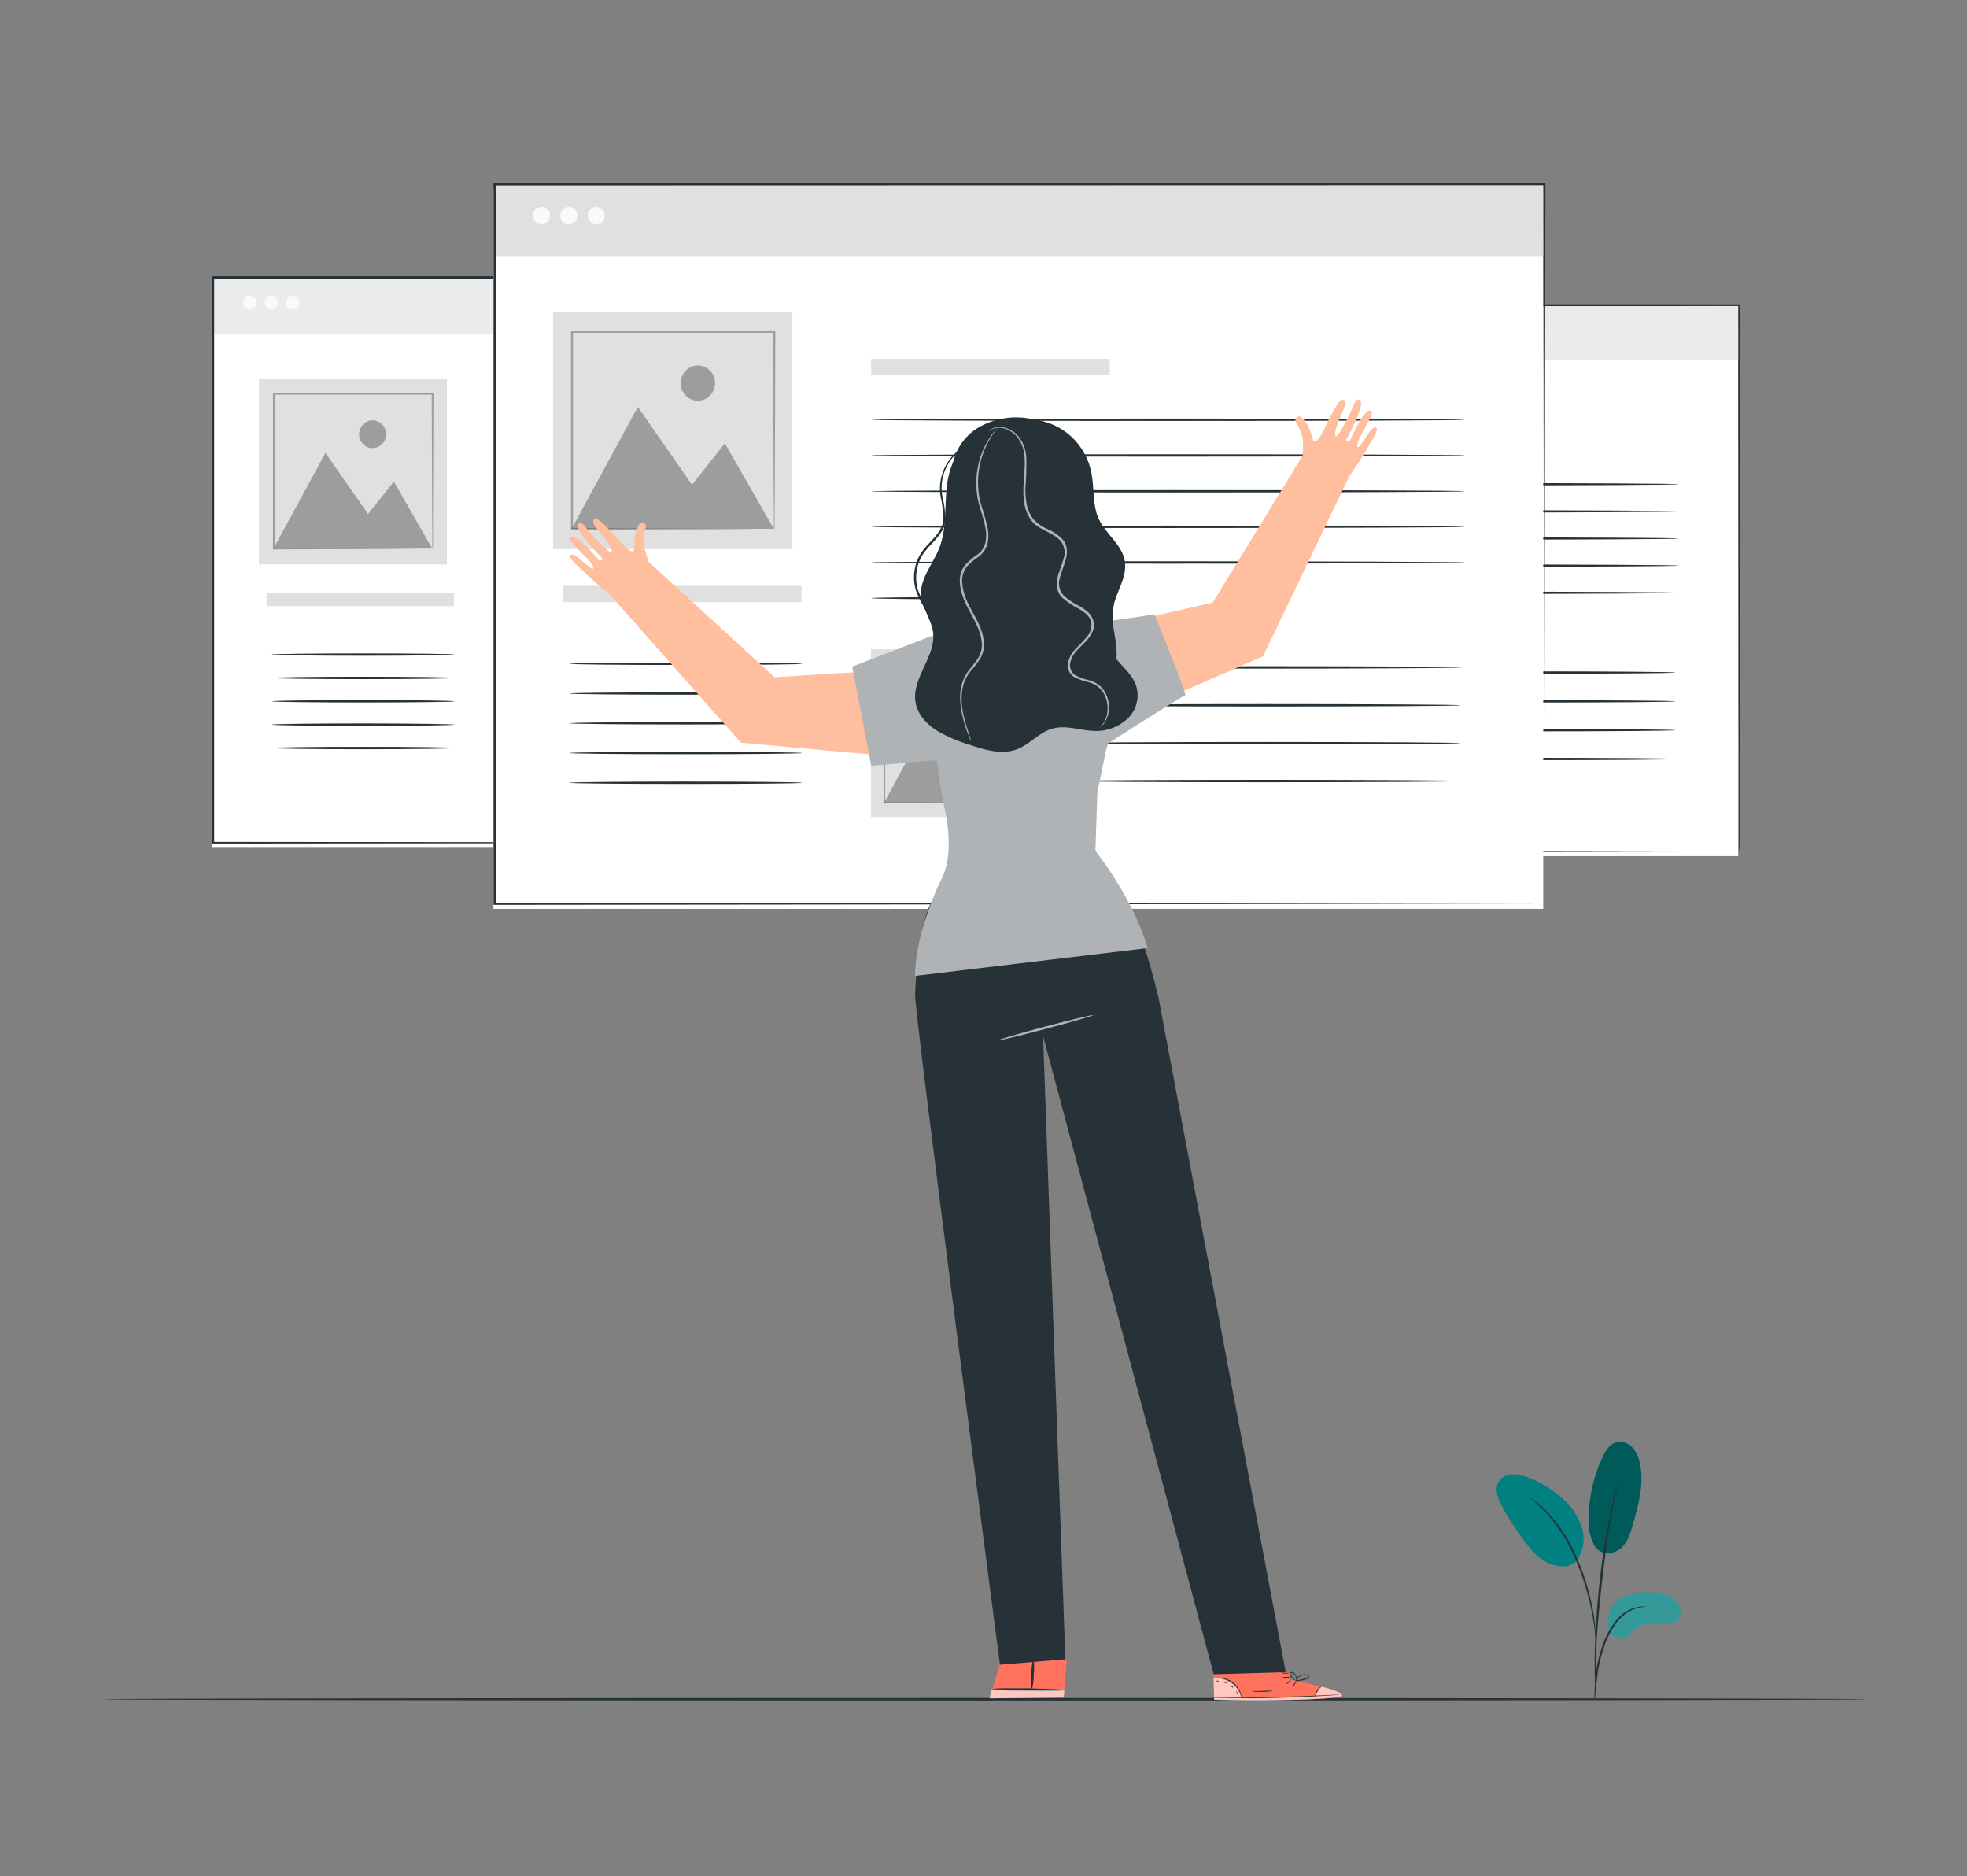
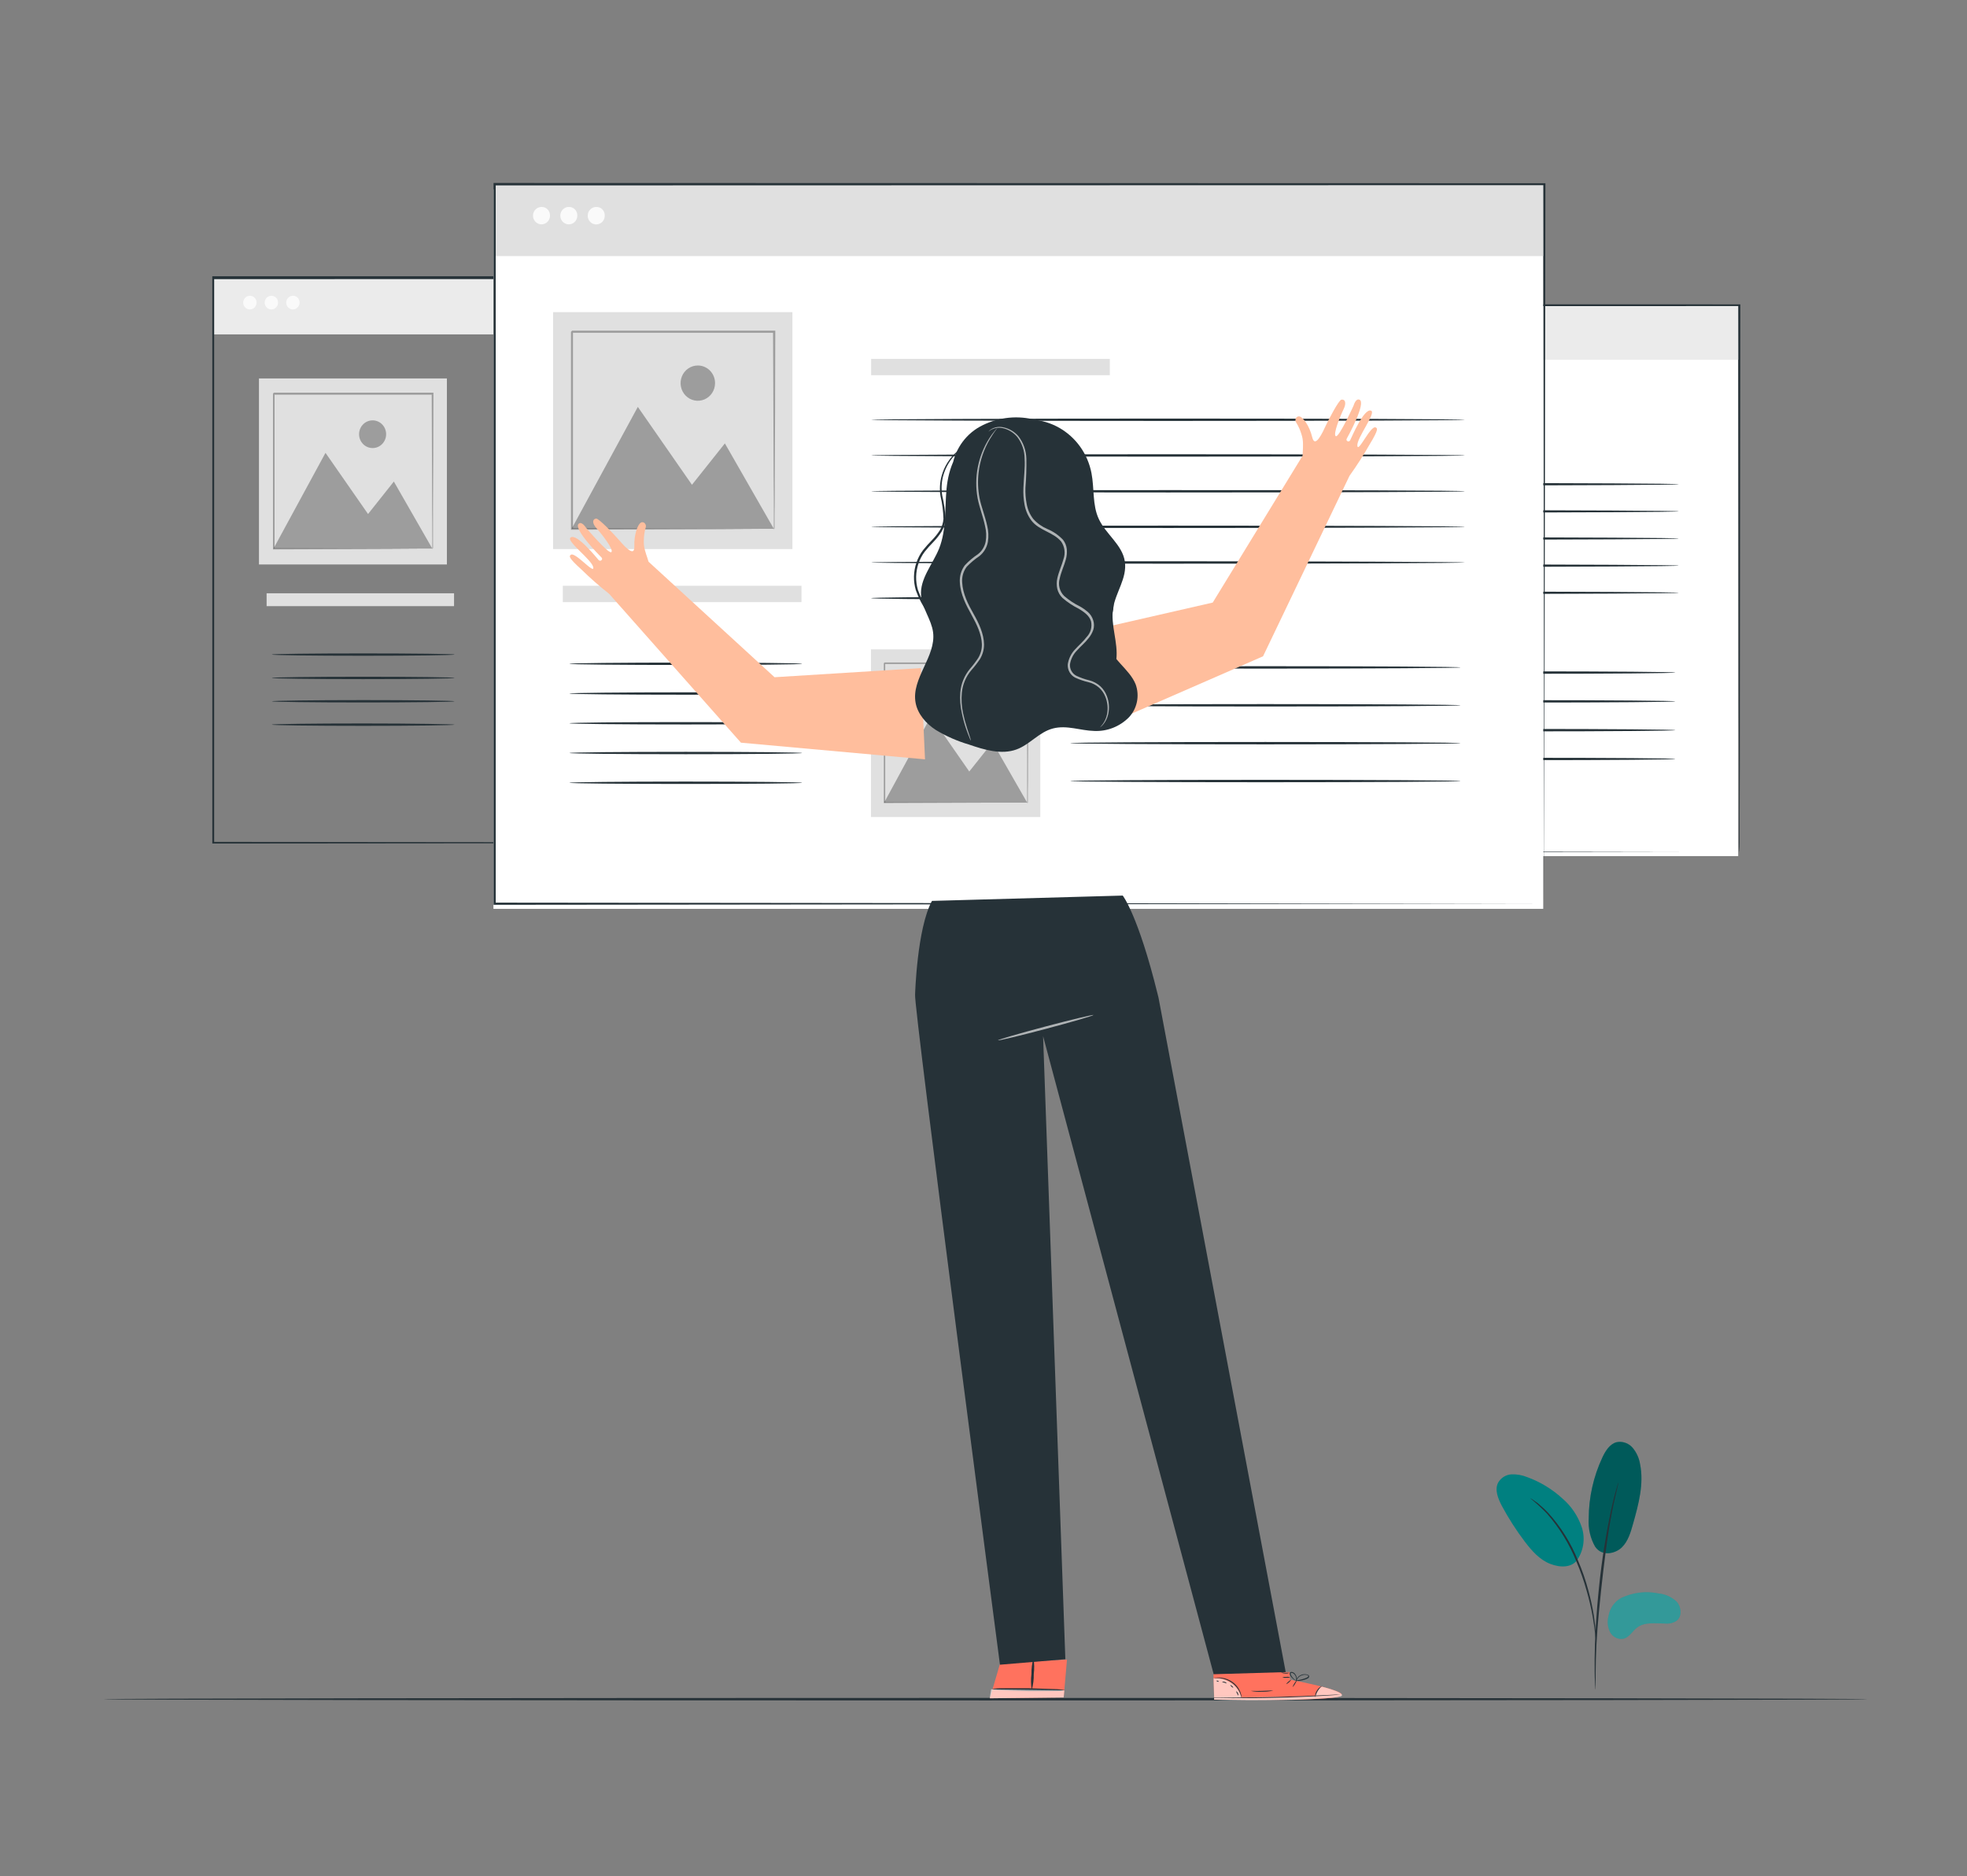
<svg xmlns="http://www.w3.org/2000/svg" width="496" height="473" viewBox="0 0 496 473" fill="none">
  <rect x="0" y="0" width="496" height="473" fill="#808080" stroke="none" />
-   <path d="M261.364 71.096H53.484V213.549H261.364V71.096Z" fill="white" />
+   <path d="M261.364 71.096H53.484H261.364V71.096Z" fill="white" />
  <path d="M261.567 70.078H53.688V84.308H261.567V70.078Z" fill="#EBEBEB" />
  <path d="M64.686 76.181C64.708 76.525 64.629 76.869 64.459 77.166C64.289 77.464 64.035 77.702 63.73 77.85C63.426 77.998 63.085 78.049 62.752 77.996C62.419 77.944 62.109 77.79 61.862 77.554C61.616 77.319 61.444 77.013 61.37 76.677C61.295 76.341 61.321 75.989 61.444 75.668C61.568 75.347 61.782 75.071 62.061 74.877C62.339 74.682 62.668 74.578 63.005 74.577C63.436 74.563 63.854 74.724 64.169 75.024C64.484 75.325 64.67 75.741 64.686 76.181Z" fill="#FAFAFA" />
  <path d="M70.108 76.181C70.13 76.525 70.051 76.869 69.881 77.166C69.71 77.464 69.457 77.702 69.152 77.85C68.848 77.998 68.507 78.049 68.174 77.996C67.841 77.944 67.531 77.79 67.284 77.554C67.038 77.319 66.866 77.013 66.792 76.677C66.717 76.341 66.743 75.989 66.866 75.668C66.99 75.347 67.204 75.071 67.483 74.877C67.761 74.682 68.09 74.578 68.427 74.577C68.858 74.563 69.276 74.724 69.591 75.024C69.906 75.325 70.092 75.741 70.108 76.181Z" fill="#FAFAFA" />
  <path d="M75.53 76.181C75.552 76.524 75.474 76.867 75.304 77.164C75.134 77.461 74.882 77.699 74.579 77.847C74.275 77.996 73.936 78.048 73.603 77.997C73.271 77.946 72.961 77.794 72.713 77.561C72.466 77.328 72.293 77.024 72.216 76.689C72.139 76.354 72.163 76.004 72.283 75.682C72.403 75.361 72.614 75.084 72.89 74.887C73.165 74.69 73.492 74.582 73.828 74.577C74.043 74.566 74.259 74.598 74.461 74.673C74.664 74.748 74.85 74.864 75.008 75.013C75.167 75.163 75.295 75.343 75.384 75.543C75.474 75.744 75.523 75.961 75.53 76.181Z" fill="#FAFAFA" />
  <path d="M261.568 212.542C261.568 212.542 261.568 211.651 261.568 209.952C261.568 208.253 261.568 205.758 261.568 202.444C261.568 195.859 261.568 186.18 261.507 173.796C261.507 149.049 261.435 113.47 261.384 70.078L261.62 70.32L53.709 70.382L54.007 70.078C54.007 120.831 54.007 169.098 54.007 212.542L53.74 212.259L203.521 212.395L246.298 212.469H257.674H260.615H261.64H260.667H257.756H246.483L203.767 212.542L53.802 212.678H53.535V212.406C53.535 168.962 53.535 120.695 53.535 69.942V69.648H53.853H261.712H261.948V69.89C261.896 113.344 261.845 148.976 261.814 173.765C261.814 186.117 261.814 195.785 261.763 202.35C261.763 205.621 261.763 208.117 261.763 209.816C261.763 211.514 261.568 212.542 261.568 212.542Z" fill="#263238" />
  <path d="M114.492 149.584H67.227V152.824H114.492V149.584Z" fill="#E0E0E0" />
  <path d="M175.543 104.672H128.277V107.912H175.543V104.672Z" fill="#E0E0E0" />
  <path d="M245.837 116.721C245.837 116.888 219.519 117.025 187.062 117.025C154.606 117.025 128.277 116.888 128.277 116.721C128.277 116.553 154.585 116.417 187.062 116.417C219.54 116.417 245.837 116.521 245.837 116.721Z" fill="#263238" />
  <path d="M245.837 123.788C245.837 123.945 219.519 124.082 187.062 124.082C154.606 124.082 128.277 123.945 128.277 123.788C128.277 123.631 154.585 123.484 187.062 123.484C219.54 123.484 245.837 123.62 245.837 123.788Z" fill="#263238" />
  <path d="M245.837 130.845C245.837 131.013 219.519 131.149 187.062 131.149C154.606 131.149 128.277 131.013 128.277 130.845C128.277 130.677 154.585 130.541 187.062 130.541C219.54 130.541 245.837 130.677 245.837 130.845Z" fill="#263238" />
  <path d="M245.837 137.913C245.837 138.081 219.519 138.217 187.062 138.217C154.606 138.217 128.277 138.081 128.277 137.913C128.277 137.745 154.585 137.609 187.062 137.609C219.54 137.609 245.837 137.745 245.837 137.913Z" fill="#263238" />
  <path d="M245.837 144.98C245.837 145.148 219.519 145.274 187.062 145.274C154.606 145.274 128.277 145.148 128.277 144.98C128.277 144.813 154.585 144.676 187.062 144.676C219.54 144.676 245.837 144.834 245.837 144.98Z" fill="#263238" />
  <path d="M174.17 152.037C174.17 152.205 163.921 152.341 151.224 152.341C138.526 152.341 128.277 152.205 128.277 152.037C128.277 151.869 138.526 151.744 151.224 151.744C163.921 151.744 174.17 151.869 174.17 152.037Z" fill="#263238" />
  <path d="M244.976 165.806C244.976 165.973 227.677 166.11 206.34 166.11C185.002 166.11 167.703 165.973 167.703 165.806C167.703 165.638 185.002 165.501 206.34 165.501C227.677 165.501 244.976 165.585 244.976 165.806Z" fill="#263238" />
  <path d="M244.976 173.251C244.976 173.419 227.677 173.555 206.34 173.555C185.002 173.555 167.703 173.419 167.703 173.251C167.703 173.083 185.002 172.947 206.34 172.947C227.677 172.947 244.976 173.083 244.976 173.251Z" fill="#263238" />
  <path d="M244.976 180.748C244.976 180.916 227.677 181.053 206.34 181.053C185.002 181.053 167.703 180.916 167.703 180.748C167.703 180.581 185.002 180.444 206.34 180.444C227.677 180.444 244.976 180.581 244.976 180.748Z" fill="#263238" />
  <path d="M244.976 188.246C244.976 188.414 227.677 188.55 206.34 188.55C185.002 188.55 167.703 188.414 167.703 188.246C167.703 188.078 185.002 187.942 206.34 187.942C227.677 187.942 244.976 188.078 244.976 188.246Z" fill="#263238" />
  <path d="M114.607 165.03C114.607 165.198 104.297 165.334 91.579 165.334C78.861 165.334 68.551 165.198 68.551 165.03C68.551 164.862 78.861 164.736 91.579 164.736C104.297 164.736 114.607 164.862 114.607 165.03Z" fill="#263238" />
  <path d="M114.607 170.923C114.607 171.091 104.297 171.227 91.579 171.227C78.861 171.227 68.551 171.091 68.551 170.923C68.551 170.755 78.861 170.619 91.579 170.619C104.297 170.619 114.607 170.755 114.607 170.923Z" fill="#263238" />
  <path d="M114.607 176.816C114.607 176.974 104.297 177.11 91.579 177.11C78.861 177.11 68.551 176.974 68.551 176.816C68.551 176.659 78.861 176.512 91.579 176.512C104.297 176.512 114.607 176.649 114.607 176.816Z" fill="#263238" />
  <path d="M114.607 182.699C114.607 182.866 104.297 183.003 91.579 183.003C78.861 183.003 68.551 182.866 68.551 182.699C68.551 182.531 78.861 182.395 91.579 182.395C104.297 182.395 114.607 182.583 114.607 182.699Z" fill="#263238" />
-   <path d="M114.607 188.592C114.607 188.759 104.297 188.896 91.579 188.896C78.861 188.896 68.551 188.759 68.551 188.592C68.551 188.424 78.861 188.288 91.579 188.288C104.297 188.288 114.607 188.424 114.607 188.592Z" fill="#263238" />
  <path d="M161.779 162.178H128.246V195.377H161.779V162.178Z" fill="#E0E0E0" />
  <g opacity="0.3">
    <path d="M130.852 192.524L140.126 175.442L147.71 186.369L152.322 180.57L159.178 192.524H130.852Z" fill="black" />
  </g>
  <g opacity="0.3">
    <path d="M150.947 172.097C150.947 172.587 150.805 173.065 150.539 173.472C150.273 173.879 149.896 174.196 149.454 174.384C149.012 174.571 148.525 174.62 148.056 174.524C147.587 174.429 147.156 174.193 146.818 173.847C146.48 173.501 146.249 173.06 146.156 172.58C146.063 172.1 146.11 171.602 146.293 171.15C146.477 170.698 146.787 170.312 147.184 170.04C147.582 169.768 148.05 169.623 148.528 169.623C149.169 169.623 149.785 169.883 150.238 170.347C150.692 170.811 150.947 171.441 150.947 172.097Z" fill="black" />
  </g>
  <path opacity="0.3" d="M159.175 192.618V192.482C159.175 192.388 159.175 192.262 159.175 192.094C159.175 191.748 159.175 191.245 159.175 190.605C159.175 189.284 159.175 187.386 159.175 184.964C159.175 180.119 159.175 173.209 159.103 164.925L159.236 165.061H130.91L131.063 164.904V179.49C131.063 184.135 131.063 188.539 131.063 192.576L130.93 192.44L151.427 192.514H157.197H158.734H157.258H151.509L130.94 192.587H130.797V192.44C130.797 188.403 130.797 184.051 130.797 179.354C130.797 177.026 130.797 174.642 130.797 172.202V164.767L130.961 164.6H159.288H159.431V164.746C159.431 173.072 159.431 180.004 159.359 184.88C159.359 187.281 159.359 189.179 159.359 190.479C159.359 191.119 159.359 191.601 159.359 191.947V192.325C159.185 192.587 159.185 192.618 159.175 192.618Z" fill="black" />
  <path d="M112.69 95.413H65.301V142.317H112.69V95.413Z" fill="#E0E0E0" />
  <g opacity="0.3">
    <path d="M68.969 138.311L82.076 114.172L92.807 129.597L99.314 121.408L109.009 138.311H68.969Z" fill="black" />
  </g>
  <g opacity="0.3">
    <path d="M93.956 112.966C95.841 112.966 97.368 111.403 97.368 109.474C97.368 107.546 95.841 105.982 93.956 105.982C92.071 105.982 90.543 107.546 90.543 109.474C90.543 111.403 92.071 112.966 93.956 112.966Z" fill="black" />
  </g>
  <path opacity="0.3" d="M109.01 138.437C109.006 138.374 109.006 138.311 109.01 138.248C109.01 138.102 109.01 137.923 109.01 137.703C109.01 137.2 109.01 136.497 109.01 135.606C109.01 133.75 109.01 131.055 108.959 127.637C108.959 120.789 108.898 111.037 108.857 99.324L109.051 99.513H69.021C69.088 99.431 69.16 99.354 69.236 99.282V119.908C69.236 126.483 69.236 132.691 69.236 138.406L69.041 138.206L97.993 138.311L106.192 138.364H108.354H106.233L98.106 138.416L69.031 138.521H68.836V138.322C68.836 132.607 68.836 126.399 68.836 119.824C68.836 116.542 68.836 113.166 68.836 109.716V99.23C68.642 99.439 69.113 98.947 69.072 98.999H109.103H109.297V99.198C109.297 110.964 109.226 120.758 109.195 127.647C109.195 131.034 109.195 133.718 109.195 135.564C109.195 136.455 109.195 137.147 109.195 137.661V138.186C109.147 138.279 109.085 138.364 109.01 138.437Z" fill="black" />
  <path d="M438.304 77.901H237.004V215.845H438.304V77.901Z" fill="white" />
  <path d="M438.499 76.926H237.199V90.704H438.499V76.926Z" fill="#EBEBEB" />
  <path d="M247.845 82.84C247.868 83.174 247.792 83.507 247.627 83.795C247.462 84.084 247.216 84.316 246.921 84.46C246.626 84.604 246.295 84.654 245.972 84.603C245.649 84.552 245.348 84.403 245.109 84.176C244.87 83.948 244.703 83.651 244.63 83.325C244.558 82.999 244.583 82.658 244.702 82.347C244.822 82.035 245.03 81.768 245.3 81.579C245.569 81.39 245.889 81.289 246.215 81.288C246.422 81.279 246.629 81.313 246.823 81.387C247.017 81.46 247.195 81.572 247.346 81.717C247.498 81.861 247.62 82.034 247.705 82.227C247.791 82.42 247.838 82.628 247.845 82.84Z" fill="#FAFAFA" />
  <path d="M253.103 82.84C253.125 83.174 253.049 83.507 252.885 83.796C252.72 84.084 252.474 84.316 252.179 84.46C251.884 84.604 251.553 84.654 251.23 84.603C250.907 84.553 250.606 84.404 250.367 84.176C250.128 83.948 249.961 83.651 249.888 83.325C249.816 82.999 249.841 82.658 249.96 82.347C250.079 82.035 250.287 81.768 250.557 81.579C250.827 81.39 251.146 81.289 251.473 81.288C251.89 81.274 252.296 81.429 252.601 81.72C252.906 82.011 253.087 82.413 253.103 82.84Z" fill="#FAFAFA" />
  <path d="M258.353 82.84C258.375 83.174 258.299 83.507 258.135 83.795C257.97 84.084 257.724 84.316 257.429 84.46C257.134 84.604 256.803 84.654 256.48 84.603C256.157 84.552 255.856 84.403 255.617 84.176C255.378 83.948 255.211 83.651 255.138 83.325C255.066 82.999 255.091 82.658 255.21 82.347C255.329 82.035 255.537 81.768 255.807 81.579C256.077 81.39 256.396 81.289 256.723 81.288C256.93 81.279 257.136 81.313 257.33 81.387C257.525 81.46 257.702 81.572 257.854 81.717C258.005 81.861 258.127 82.034 258.213 82.227C258.299 82.42 258.346 82.628 258.353 82.84Z" fill="#FAFAFA" />
  <path d="M438.498 214.881C438.498 214.881 438.498 214.021 438.498 212.375C438.498 210.728 438.498 208.285 438.498 205.097C438.498 198.722 438.498 189.368 438.436 177.362C438.436 153.39 438.364 118.933 438.313 76.926L438.549 77.167L237.269 77.23L237.567 76.926C237.567 126.074 237.567 172.811 237.567 214.881L237.29 214.598L382.336 214.734L423.76 214.807H434.777H437.616H438.59H437.647H434.839H423.883L382.51 214.881L237.29 215.017H237.023V214.744C237.023 172.674 237.023 125.938 237.023 76.79V76.674H237.331L438.61 76.737H438.846V76.978C438.795 119.049 438.754 153.527 438.723 177.561C438.723 189.536 438.723 198.879 438.662 205.244C438.662 208.39 438.662 210.833 438.662 212.479C438.662 214.126 438.498 214.881 438.498 214.881Z" fill="#263238" />
  <path d="M296.074 153.915H250.305V157.05H296.074V153.915Z" fill="#E0E0E0" />
  <path d="M355.199 110.418H309.43V113.554H355.199V110.418Z" fill="#E0E0E0" />
  <path d="M423.301 122.089C423.301 122.257 397.813 122.393 366.381 122.393C334.949 122.393 309.461 122.257 309.461 122.089C309.461 121.921 334.939 121.785 366.381 121.785C397.823 121.785 423.301 121.921 423.301 122.089Z" fill="#263238" />
  <path d="M423.301 128.926C423.301 129.094 397.813 129.231 366.381 129.231C334.949 129.231 309.461 129.094 309.461 128.926C309.461 128.759 334.939 128.633 366.381 128.633C397.823 128.633 423.301 128.759 423.301 128.926Z" fill="#263238" />
  <path d="M423.301 135.774C423.301 135.942 397.813 136.067 366.381 136.067C334.949 136.067 309.461 135.942 309.461 135.774C309.461 135.606 334.939 135.47 366.381 135.47C397.823 135.47 423.301 135.606 423.301 135.774Z" fill="#263238" />
  <path d="M423.301 142.611C423.301 142.779 397.813 142.915 366.381 142.915C334.949 142.915 309.461 142.779 309.461 142.611C309.461 142.443 334.939 142.307 366.381 142.307C397.823 142.307 423.301 142.443 423.301 142.611Z" fill="#263238" />
  <path d="M423.301 149.447C423.301 149.615 397.813 149.752 366.381 149.752C334.949 149.752 309.461 149.615 309.461 149.447C309.461 149.28 334.939 149.154 366.381 149.154C397.823 149.154 423.301 149.29 423.301 149.447Z" fill="#263238" />
  <path d="M353.867 156.295C353.867 156.463 343.916 156.599 331.648 156.599C319.381 156.599 309.43 156.463 309.43 156.295C309.43 156.127 319.371 155.991 331.648 155.991C343.926 155.991 353.867 156.127 353.867 156.295Z" fill="#263238" />
  <path d="M422.437 169.57C422.437 169.738 405.691 169.874 385.03 169.874C364.37 169.874 347.613 169.738 347.613 169.57C347.613 169.402 364.359 169.266 385.03 169.266C405.702 169.266 422.437 169.402 422.437 169.57Z" fill="#263238" />
  <path d="M422.437 176.826C422.437 176.994 405.691 177.13 385.03 177.13C364.37 177.13 347.613 176.994 347.613 176.826C347.613 176.659 364.359 176.533 385.03 176.533C405.702 176.533 422.437 176.669 422.437 176.826Z" fill="#263238" />
  <path d="M422.437 184.093C422.437 184.261 405.691 184.397 385.03 184.397C364.37 184.397 347.613 184.261 347.613 184.093C347.613 183.925 364.359 183.789 385.03 183.789C405.702 183.789 422.437 183.925 422.437 184.093Z" fill="#263238" />
  <path d="M422.437 191.35C422.437 191.518 405.691 191.654 385.03 191.654C364.37 191.654 347.613 191.518 347.613 191.35C347.613 191.182 364.359 191.056 385.03 191.056C405.702 191.056 422.437 191.182 422.437 191.35Z" fill="#263238" />
  <path d="M296.217 168.878C296.217 169.046 286.225 169.172 273.916 169.172C261.608 169.172 251.605 169.046 251.605 168.878C251.605 168.711 261.587 168.574 273.916 168.574C286.245 168.574 296.217 168.711 296.217 168.878Z" fill="#263238" />
  <path d="M296.217 174.572C296.217 174.74 286.225 174.876 273.916 174.876C261.608 174.876 251.605 174.74 251.605 174.572C251.605 174.404 261.587 174.278 273.916 174.278C286.245 174.278 296.217 174.415 296.217 174.572Z" fill="#263238" />
  <path d="M296.217 180.277C296.217 180.444 286.225 180.581 273.916 180.581C261.608 180.581 251.605 180.444 251.605 180.277C251.605 180.109 261.587 179.983 273.916 179.983C286.245 179.983 296.217 180.109 296.217 180.277Z" fill="#263238" />
  <path d="M296.217 185.981C296.217 186.149 286.225 186.285 273.916 186.285C261.608 186.285 251.605 186.149 251.605 185.981C251.605 185.813 261.587 185.677 273.916 185.677C286.245 185.677 296.217 185.813 296.217 185.981Z" fill="#263238" />
  <path d="M296.217 191.685C296.217 191.853 286.225 191.99 273.916 191.99C261.608 191.99 251.605 191.853 251.605 191.685C251.605 191.518 261.587 191.381 273.916 191.381C286.245 191.381 296.217 191.518 296.217 191.685Z" fill="#263238" />
  <path d="M341.876 166.099H309.398V198.249H341.876V166.099Z" fill="#E0E0E0" />
  <g opacity="0.3">
    <path d="M311.918 195.502L320.896 178.955L328.244 189.536L332.712 183.915L339.353 195.502H311.918Z" fill="black" />
  </g>
  <g opacity="0.3">
    <path d="M331.38 175.736C331.38 176.209 331.243 176.671 330.987 177.064C330.73 177.457 330.365 177.764 329.938 177.945C329.511 178.126 329.041 178.173 328.588 178.081C328.135 177.989 327.718 177.761 327.391 177.427C327.065 177.092 326.842 176.666 326.752 176.202C326.662 175.739 326.708 175.258 326.885 174.821C327.062 174.384 327.361 174.011 327.746 173.748C328.13 173.485 328.582 173.345 329.044 173.345C329.663 173.345 330.258 173.597 330.696 174.045C331.134 174.494 331.38 175.102 331.38 175.736Z" fill="black" />
  </g>
  <path opacity="0.3" d="M339.355 195.586C339.357 195.544 339.357 195.502 339.355 195.46V195.083C339.355 194.737 339.355 194.255 339.355 193.636C339.355 192.357 339.355 190.49 339.355 188.173C339.355 183.485 339.355 176.795 339.283 168.763L339.416 168.899H311.981C311.981 168.899 312.268 168.606 312.135 168.752V175.967C312.135 178.326 312.135 180.644 312.135 182.898C312.135 187.397 312.135 191.654 312.135 195.565L312.002 195.429L331.843 195.502H337.438H338.914H337.49H331.925L312.002 195.565H311.869V195.429C311.869 191.518 311.869 187.26 311.869 182.762V168.773C311.725 168.91 312.053 168.574 312.022 168.606H339.457H339.591V168.742C339.591 176.806 339.539 183.527 339.519 188.246C339.519 190.574 339.519 192.44 339.519 193.667C339.519 194.286 339.519 194.716 339.519 195.093C339.519 195.24 339.519 195.356 339.519 195.45C339.48 195.513 339.423 195.561 339.355 195.586Z" fill="black" />
  <path d="M389.143 47.732H124.426V229.141H389.143V47.732Z" fill="white" />
  <path d="M389.397 46.443H124.68V64.563H389.397V46.443Z" fill="#E0E0E0" />
  <path d="M138.681 54.213C138.712 54.652 138.612 55.091 138.396 55.471C138.18 55.852 137.857 56.157 137.468 56.347C137.08 56.537 136.645 56.603 136.219 56.536C135.794 56.469 135.398 56.273 135.083 55.973C134.769 55.672 134.55 55.282 134.455 54.852C134.36 54.423 134.394 53.974 134.552 53.565C134.71 53.155 134.986 52.804 135.342 52.556C135.698 52.309 136.119 52.178 136.549 52.178C136.82 52.167 137.09 52.211 137.344 52.308C137.599 52.404 137.832 52.551 138.03 52.74C138.228 52.929 138.388 53.157 138.499 53.41C138.611 53.663 138.673 53.935 138.681 54.213Z" fill="#FAFAFA" />
  <path d="M145.567 54.213C145.598 54.651 145.499 55.09 145.284 55.47C145.068 55.851 144.745 56.156 144.357 56.346C143.97 56.536 143.535 56.603 143.11 56.537C142.685 56.471 142.289 56.276 141.974 55.976C141.659 55.677 141.439 55.288 141.343 54.859C141.247 54.43 141.28 53.981 141.436 53.572C141.593 53.162 141.866 52.81 142.221 52.562C142.576 52.313 142.996 52.18 143.425 52.178C143.697 52.166 143.969 52.209 144.224 52.304C144.479 52.4 144.714 52.547 144.913 52.736C145.112 52.926 145.273 53.154 145.385 53.407C145.498 53.661 145.56 53.934 145.567 54.213Z" fill="#FAFAFA" />
  <path d="M152.493 54.213C152.526 54.654 152.428 55.096 152.212 55.48C151.996 55.863 151.672 56.172 151.283 56.364C150.893 56.556 150.455 56.624 150.027 56.558C149.599 56.492 149.201 56.296 148.883 55.994C148.566 55.693 148.345 55.301 148.249 54.869C148.153 54.437 148.186 53.986 148.345 53.574C148.503 53.162 148.78 52.808 149.138 52.559C149.496 52.31 149.919 52.178 150.351 52.178C150.623 52.166 150.895 52.209 151.15 52.304C151.405 52.4 151.64 52.547 151.839 52.736C152.038 52.926 152.199 53.154 152.311 53.407C152.424 53.661 152.486 53.934 152.493 54.213Z" fill="#FAFAFA" />
  <path d="M389.396 227.852C389.396 225.88 389.304 156.945 389.16 46.443L389.396 46.684L124.699 46.747L124.996 46.443C124.996 111.068 124.996 172.527 124.996 227.852L124.72 227.579L389.437 227.852L124.72 228.124H124.453V227.852C124.453 172.527 124.453 111.068 124.453 46.443V46.139H124.761L389.457 46.202H389.693V46.443C389.478 156.945 389.406 225.88 389.396 227.852Z" fill="#263238" />
  <path d="M202.107 147.686H141.918V151.807H202.107V147.686Z" fill="#E0E0E0" />
  <path d="M279.853 90.484H219.664V94.605H279.853V90.484Z" fill="#E0E0E0" />
  <path d="M369.374 105.836C369.374 105.993 335.861 106.129 294.56 106.129C253.259 106.129 219.695 105.993 219.695 105.836C219.695 105.679 253.208 105.532 294.56 105.532C335.913 105.532 369.374 105.668 369.374 105.836Z" fill="#263238" />
  <path d="M369.374 114.822C369.374 114.99 335.861 115.127 294.56 115.127C253.259 115.127 219.695 114.99 219.695 114.822C219.695 114.655 253.208 114.529 294.56 114.529C335.913 114.529 369.374 114.665 369.374 114.822Z" fill="#263238" />
  <path d="M369.374 123.861C369.374 124.029 335.861 124.166 294.56 124.166C253.259 124.166 219.695 124.029 219.695 123.861C219.695 123.694 253.208 123.568 294.56 123.568C335.913 123.568 369.374 123.652 369.374 123.861Z" fill="#263238" />
  <path d="M369.374 132.817C369.374 132.984 335.861 133.121 294.56 133.121C253.259 133.121 219.695 132.984 219.695 132.817C219.695 132.649 253.208 132.523 294.56 132.523C335.913 132.523 369.374 132.649 369.374 132.817Z" fill="#263238" />
  <path d="M369.374 141.813C369.374 141.981 335.861 142.117 294.56 142.117C253.259 142.117 219.695 141.981 219.695 141.813C219.695 141.646 253.208 141.509 294.56 141.509C335.913 141.509 369.374 141.688 369.374 141.813Z" fill="#263238" />
  <path d="M278.101 150.81C278.101 150.978 265.024 151.115 248.882 151.115C232.741 151.115 219.664 150.978 219.664 150.81C219.664 150.643 232.741 150.506 248.882 150.506C265.024 150.506 278.101 150.643 278.101 150.81Z" fill="#263238" />
  <path d="M368.276 168.27C368.276 168.438 346.252 168.574 319.083 168.574C291.915 168.574 269.891 168.438 269.891 168.27C269.891 168.102 291.915 167.966 319.083 167.966C346.252 167.966 368.276 168.102 368.276 168.27Z" fill="#263238" />
  <path d="M368.276 177.823C368.276 177.99 346.252 178.127 319.083 178.127C291.915 178.127 269.891 177.99 269.891 177.823C269.891 177.655 291.915 177.519 319.083 177.519C346.252 177.519 368.276 177.655 368.276 177.823Z" fill="#263238" />
  <path d="M368.276 187.365C368.276 187.533 346.252 187.669 319.083 187.669C291.915 187.669 269.891 187.533 269.891 187.365C269.891 187.197 291.915 187.071 319.083 187.071C346.252 187.071 368.276 187.208 368.276 187.365Z" fill="#263238" />
  <path d="M368.276 196.918C368.276 197.086 346.252 197.222 319.083 197.222C291.915 197.222 269.891 197.086 269.891 196.918C269.891 196.75 291.915 196.614 319.083 196.614C346.252 196.614 368.276 196.75 368.276 196.918Z" fill="#263238" />
  <path d="M202.26 167.358C202.26 167.526 189.131 167.662 172.929 167.662C156.726 167.662 143.598 167.526 143.598 167.358C143.598 167.19 156.736 167.054 172.929 167.054C189.121 167.054 202.26 167.19 202.26 167.358Z" fill="#263238" />
  <path d="M202.26 174.855C202.26 175.023 189.131 175.159 172.929 175.159C156.726 175.159 143.598 175.023 143.598 174.855C143.598 174.688 156.736 174.551 172.929 174.551C189.121 174.551 202.26 174.688 202.26 174.855Z" fill="#263238" />
  <path d="M202.26 182.353C202.26 182.52 189.131 182.657 172.929 182.657C156.726 182.657 143.598 182.52 143.598 182.353C143.598 182.185 156.736 182.059 172.929 182.059C189.121 182.059 202.26 182.185 202.26 182.353Z" fill="#263238" />
  <path d="M202.26 189.85C202.26 190.018 189.131 190.154 172.929 190.154C156.726 190.154 143.598 190.018 143.598 189.85C143.598 189.682 156.736 189.557 172.929 189.557C189.121 189.557 202.26 189.693 202.26 189.85Z" fill="#263238" />
  <path d="M202.26 197.358C202.26 197.526 189.131 197.652 172.929 197.652C156.726 197.652 143.598 197.526 143.598 197.358C143.598 197.191 156.736 197.054 172.929 197.054C189.121 197.054 202.26 197.191 202.26 197.358Z" fill="#263238" />
  <path d="M262.326 163.719H219.621V205.988H262.326V163.719Z" fill="#E0E0E0" />
  <g opacity="0.3">
    <path d="M222.941 202.37L234.748 180.612L244.412 194.516L250.284 187.134L259.016 202.37H222.941Z" fill="black" />
  </g>
  <g opacity="0.3">
    <path d="M248.532 176.386C248.532 177.008 248.352 177.616 248.014 178.134C247.676 178.651 247.196 179.054 246.634 179.292C246.072 179.531 245.454 179.593 244.858 179.471C244.261 179.35 243.713 179.05 243.283 178.61C242.853 178.171 242.561 177.61 242.442 177C242.323 176.39 242.384 175.757 242.617 175.182C242.85 174.607 243.244 174.116 243.749 173.77C244.255 173.425 244.849 173.24 245.457 173.24C246.273 173.24 247.055 173.572 247.631 174.162C248.208 174.752 248.532 175.552 248.532 176.386Z" fill="black" />
  </g>
  <path opacity="0.3" d="M259.015 202.507C259.015 202.507 259.015 202.444 259.015 202.339C259.015 202.234 259.015 202.045 259.015 201.846C259.015 201.395 259.015 200.798 259.015 199.938C259.015 198.26 259.015 195.838 259.015 192.765C259.015 186.589 258.964 177.791 258.923 167.232L259.097 167.41H223.023L223.217 167.211V185.802C223.217 191.717 223.217 197.337 223.217 202.465L223.043 202.287L249.125 202.381H256.484H258.441H259.118C259.118 202.381 259.118 202.381 258.964 202.381H258.472H256.556H249.238L223.043 202.475H222.859V202.507C222.859 197.358 222.859 191.759 222.859 185.844V167.232C222.674 167.41 223.105 166.97 223.064 167.022H259.138H259.312V167.2C259.312 177.812 259.251 186.641 259.23 192.839C259.23 195.901 259.23 198.312 259.179 199.98C259.179 200.787 259.179 201.406 259.179 201.846C259.179 202.045 259.179 202.203 259.179 202.329C259.179 202.454 259.025 202.507 259.015 202.507Z" fill="black" />
  <path d="M199.812 78.698H139.469V138.437H199.812V78.698Z" fill="#E0E0E0" />
  <g opacity="0.3">
    <path d="M144.141 133.32L160.835 102.585L174.486 122.225L182.788 111.792L195.127 133.32H144.141Z" fill="black" />
  </g>
  <g opacity="0.3">
    <path d="M180.308 96.597C180.308 97.477 180.053 98.336 179.576 99.068C179.098 99.799 178.419 100.369 177.625 100.705C176.831 101.042 175.958 101.13 175.115 100.958C174.272 100.787 173.498 100.363 172.89 99.741C172.282 99.12 171.868 98.327 171.701 97.465C171.533 96.602 171.619 95.709 171.948 94.896C172.277 94.084 172.834 93.389 173.548 92.901C174.263 92.412 175.103 92.151 175.963 92.151C176.534 92.15 177.099 92.264 177.627 92.487C178.155 92.71 178.634 93.037 179.038 93.451C179.442 93.864 179.762 94.354 179.98 94.894C180.198 95.434 180.309 96.013 180.308 96.597Z" fill="black" />
  </g>
  <path opacity="0.3" d="M195.128 133.488C195.123 133.407 195.123 133.327 195.128 133.247C195.128 133.068 195.128 132.838 195.128 132.544C195.128 131.915 195.128 131.013 195.128 129.86C195.128 127.49 195.128 124.061 195.066 119.709C195.066 110.985 194.984 98.569 194.933 83.647L195.179 83.899H144.203L144.48 83.616V97.017C144.48 101.4 144.48 105.7 144.48 109.884C144.48 118.273 144.48 126.158 144.48 133.435L144.224 133.184L181.118 133.31L191.52 133.372H194.277H194.994H194.298H191.592L181.251 133.435L144.224 133.561H143.978V133.299C143.978 126.022 143.978 118.115 143.978 109.747V97.07C143.978 94.868 143.978 92.655 143.978 90.411V83.668C143.721 83.92 144.326 83.302 144.275 83.364H195.251H195.497V83.616C195.497 98.601 195.404 111.079 195.374 119.845C195.374 124.166 195.374 127.574 195.312 129.933C195.312 131.066 195.312 131.946 195.312 132.576C195.312 132.848 195.312 133.068 195.312 133.236C195.266 133.331 195.203 133.416 195.128 133.488Z" fill="black" />
  <path d="M470.904 428.409C470.904 428.587 371.32 428.723 248.512 428.723C125.705 428.723 26.121 428.587 26.121 428.409C26.121 428.23 125.675 428.083 248.512 428.083C371.35 428.083 470.904 428.23 470.904 428.409Z" fill="#263238" />
  <path d="M252.223 419.275L249.609 428.178L268.221 427.958L269.051 418.426L252.223 419.275Z" fill="#FF725E" />
  <path d="M268.549 426.154C267.657 426.326 266.75 426.4 265.843 426.374C264.162 426.374 261.846 426.374 259.294 426.374L252.766 426.164C251.87 426.153 250.978 426.051 250.102 425.86C250.993 425.689 251.901 425.619 252.807 425.65C254.488 425.65 256.804 425.65 259.356 425.65L265.884 425.86C266.78 425.866 267.673 425.964 268.549 426.154Z" fill="#263238" />
  <path d="M260.606 418.069C260.819 419.397 260.843 420.75 260.677 422.085C260.705 423.432 260.533 424.776 260.165 426.07C259.946 424.742 259.922 423.388 260.093 422.054C260.064 420.706 260.237 419.363 260.606 418.069Z" fill="#263238" />
  <path opacity="0.6" d="M249.609 428.178L268.221 427.957L268.385 426.154L249.917 425.913L249.609 427.968" fill="white" />
  <path d="M324.248 421.802L292.119 251.477L291.935 250.743C287.005 230.714 283.111 225.796 283.111 225.796L235.005 227.139C231.223 234.08 230.751 250.743 230.751 250.743C230.229 252.735 252.15 419.715 252.15 419.715L268.64 418.331L263.024 261.229L306.067 422.211L324.248 421.802Z" fill="#263238" />
  <path d="M275.72 255.912C275.72 256.08 270.401 257.632 263.76 259.394C257.119 261.155 251.697 262.445 251.656 262.288C251.615 262.131 256.965 260.568 263.616 258.807C270.268 257.045 275.72 255.755 275.72 255.912Z" fill="#AFB3B5" />
  <path d="M232.206 168.448L195.311 170.744L163.541 141.625L163.213 140.576C163.019 140.031 162.824 139.422 162.629 138.72C162.399 137.914 162.305 137.073 162.352 136.235C162.357 135.17 162.505 134.112 162.793 133.089C163.152 132.198 162.291 131.327 161.574 131.778C160.856 132.229 159.842 134.662 159.954 137.766C160.067 140.87 157.003 137.199 155.855 135.889C154.707 134.578 150.997 130.698 150.341 130.751C149.368 130.824 149.255 131.925 150.434 133.204C151.612 134.484 154.851 138.594 154.164 139.192C153.477 139.79 147.748 133.026 147.748 133.026C147.748 133.026 146.724 131.369 145.934 132.04C144.459 133.246 151.059 139.957 151.694 140.576C152.135 141.016 151.407 141.698 150.956 141.205C150.505 140.712 145.391 134.316 143.875 135.532C142.716 136.455 149.255 141.1 149.603 143.04C149.952 144.98 144.992 138.993 143.916 139.894C143.516 140.24 143.26 140.555 146.59 143.564C148.82 145.748 151.164 147.806 153.611 149.73L186.836 187.249L233.251 191.444L232.206 168.448Z" fill="#FFBE9D" />
  <path d="M346.888 107.765C345.596 107.178 342.45 114.35 342.266 112.379C342.081 110.408 347.103 104.095 345.73 103.539C343.946 102.805 340.78 110.376 340.462 110.995C340.144 111.614 339.283 111.152 339.591 110.607C340.042 109.82 344.551 101.505 342.809 100.771C341.845 100.362 341.333 102.229 341.333 102.229C341.333 102.229 337.654 110.355 336.844 109.978C336.035 109.6 338.023 104.735 338.802 103.162C339.58 101.589 339.181 100.572 338.228 100.771C337.582 100.918 335.061 105.699 334.323 107.283C333.585 108.866 331.617 113.249 330.89 110.24C330.162 107.23 328.522 105.186 327.713 104.997C326.903 104.808 326.309 105.846 326.893 106.601C327.436 107.487 327.863 108.443 328.164 109.443C328.435 110.238 328.57 111.075 328.563 111.918C328.563 112.641 328.563 113.281 328.512 113.858L328.461 114.906L305.802 151.922L269.758 160.164L276.173 183.936L318.489 165.47L340.288 119.971C342.113 117.429 343.807 114.79 345.361 112.064C347.687 108.227 347.359 107.985 346.888 107.765Z" fill="#FFBE9D" />
-   <path d="M278.794 189.63L279.378 187.449C280.854 186.505 298.225 175.421 298.85 175.317C299.475 175.212 291.092 154.911 291.092 154.911L271.322 157.805C270.23 157.481 269.112 157.253 267.982 157.123L244.748 156.924C244.748 156.924 238.599 157.973 235.924 159.954L214.895 168.071L219.691 193.069L236.222 191.612C236.447 193.489 237.462 200.609 237.902 202.454C239.368 208.578 240.239 216.768 237.123 222.179C237.123 222.179 230.749 235.181 230.739 246.045L289.38 239.03C289.38 239.03 286.859 228.491 276.211 214.472L276.723 199.676L278.794 189.63Z" fill="#AFB3B5" />
  <path d="M246.002 110.376C241.124 112.641 239.166 118.157 238.685 123.211C238.203 128.265 238.685 133.55 236.809 138.29C235.2 142.285 231.89 145.934 232.259 150.213C232.535 153.359 234.862 156.211 235.282 159.388C236.102 165.543 229.717 171.049 230.885 177.214C231.408 180.014 233.509 182.457 236.01 184.062C238.615 185.631 241.405 186.857 244.311 187.711C248.185 189.043 252.51 190.343 256.302 188.959C259.684 187.732 261.989 184.576 265.525 183.663C269.061 182.751 272.453 184.219 275.958 184.293C277.544 184.359 279.126 184.096 280.609 183.519C282.092 182.943 283.445 182.064 284.587 180.937C285.636 179.859 286.361 178.496 286.677 177.009C286.993 175.523 286.887 173.975 286.371 172.548C284.813 168.605 280.006 166.068 279.258 161.936C278.592 158.203 281.564 154.491 280.631 150.8C279.607 146.689 274.206 144.508 272.904 140.471C271.346 135.616 276.327 130.436 274.39 125.686C273.242 122.897 269.963 121.135 269.071 118.272C268.467 116.301 269.122 114.183 268.682 112.18C267.934 108.719 264.121 106.486 260.411 105.699C255.87 104.672 251.12 105.349 247.027 107.608C245.123 108.678 243.495 110.196 242.28 112.038C241.064 113.88 240.296 115.992 240.037 118.199" fill="#263238" />
  <path d="M253.266 106.863C255.498 105.987 257.891 105.621 260.276 105.79C262.661 105.96 264.981 106.661 267.074 107.845C269.166 109.029 270.98 110.667 272.389 112.644C273.798 114.621 274.767 116.889 275.228 119.289C275.976 123.148 275.423 127.311 277.063 130.824C278.836 134.693 283.017 137.346 283.642 141.562C284.267 145.777 281.285 149.342 280.67 153.421C280.024 157.616 281.972 161.947 281.5 166.214C281.266 168.344 280.436 170.36 279.108 172.018C277.781 173.676 276.013 174.906 274.018 175.559C272.023 176.213 269.886 176.263 267.864 175.703C265.843 175.142 264.022 173.996 262.622 172.401" fill="#263238" />
  <path d="M233.609 173.597C233.609 173.597 233.609 173.544 233.547 173.429C233.502 173.26 233.468 173.089 233.445 172.915C233.392 172.235 233.487 171.551 233.722 170.912C234.104 169.92 234.6 168.977 235.197 168.102C235.986 166.984 236.605 165.75 237.032 164.443C237.403 162.828 237.274 161.134 236.663 159.598C235.973 157.81 235.064 156.118 233.957 154.565C232.693 152.812 231.678 150.884 230.944 148.839C230.264 146.552 230.315 144.102 231.088 141.845C231.472 140.71 232.036 139.647 232.758 138.699C233.468 137.813 234.224 136.965 235.023 136.162C235.772 135.402 236.439 134.562 237.011 133.655C237.527 132.795 237.833 131.82 237.903 130.814C237.85 128.891 237.602 126.98 237.165 125.109C236.884 123.4 236.979 121.649 237.442 119.982C238.105 117.571 239.471 115.424 241.357 113.826C241.868 113.404 242.417 113.032 242.996 112.715C243.195 112.592 243.409 112.496 243.632 112.432C242.894 112.911 242.185 113.436 241.51 114.005C239.719 115.617 238.43 117.732 237.8 120.086C237.387 121.695 237.321 123.377 237.606 125.015C238.077 126.923 238.345 128.878 238.405 130.845C238.347 131.958 238.019 133.039 237.452 133.991C236.859 134.932 236.172 135.807 235.402 136.602C234.619 137.393 233.876 138.226 233.178 139.098C232.498 140 231.965 141.009 231.6 142.086C230.873 144.221 230.823 146.537 231.457 148.703C232.162 150.698 233.142 152.58 234.367 154.292C235.489 155.891 236.402 157.632 237.083 159.472C237.704 161.107 237.811 162.899 237.39 164.6C236.929 165.94 236.269 167.199 235.433 168.333C234.83 169.178 234.315 170.084 233.896 171.038C233.594 171.853 233.495 172.733 233.609 173.597Z" fill="#263238" />
  <path d="M277.372 183.401C277.372 183.401 277.607 183.15 278.017 182.636C278.586 181.877 278.976 180.994 279.155 180.056C279.445 178.573 279.291 177.034 278.714 175.641C278.369 174.779 277.836 174.008 277.156 173.387C276.381 172.706 275.456 172.228 274.461 171.992C273.321 171.728 272.208 171.348 271.141 170.86C270.535 170.556 270.032 170.074 269.694 169.477C269.357 168.88 269.2 168.193 269.245 167.504C269.458 166.084 270.099 164.768 271.079 163.74C272.022 162.691 273.129 161.768 274.02 160.594C274.515 160.082 274.874 159.449 275.064 158.756C275.254 158.062 275.269 157.331 275.107 156.63C274.697 155.225 273.365 154.292 272.032 153.484C270.559 152.759 269.182 151.847 267.933 150.769C267.286 150.153 266.827 149.359 266.611 148.483C266.416 147.602 266.416 146.689 266.611 145.809C266.99 144.078 267.748 142.537 268.169 140.964C268.432 140.231 268.515 139.444 268.411 138.67C268.308 137.897 268.02 137.162 267.574 136.528C265.596 134.159 262.061 133.781 260.113 131.285C259.212 130.1 258.607 128.707 258.351 127.227C258.097 125.845 258 124.438 258.064 123.033C258.166 120.359 258.515 117.926 258.371 115.693C258.372 113.69 257.72 111.745 256.516 110.166C255.549 109.024 254.242 108.239 252.796 107.933C251.883 107.736 250.931 107.854 250.09 108.268C249.516 108.562 249.281 108.835 249.25 108.803C249.301 108.731 249.363 108.667 249.434 108.615C249.612 108.438 249.812 108.286 250.029 108.164C250.88 107.68 251.87 107.516 252.827 107.702C254.347 107.972 255.733 108.759 256.762 109.936C258.046 111.56 258.767 113.573 258.812 115.661C258.855 118.11 258.776 120.56 258.576 123.001C258.527 124.355 258.631 125.709 258.884 127.039C259.123 128.429 259.697 129.738 260.554 130.845C261.544 131.939 262.754 132.801 264.1 133.372C265.584 133.99 266.927 134.915 268.046 136.088C268.583 136.775 268.917 137.604 269.009 138.479C269.082 139.347 268.999 140.221 268.763 141.058C268.312 142.705 267.564 144.204 267.216 145.872C266.991 146.642 266.979 147.46 267.18 148.237C267.38 149.014 267.786 149.719 268.353 150.276C269.567 151.323 270.907 152.207 272.34 152.908C273.046 153.304 273.712 153.772 274.328 154.302C274.956 154.861 275.421 155.587 275.67 156.4C275.927 157.196 275.927 158.056 275.67 158.853C275.399 159.593 275.008 160.281 274.512 160.888C273.59 162.083 272.463 162.985 271.54 164.033C270.622 164.968 270.016 166.175 269.808 167.483C269.764 168.079 269.896 168.674 270.186 169.192C270.477 169.71 270.913 170.127 271.438 170.388C272.47 170.876 273.549 171.255 274.656 171.52C275.703 171.791 276.673 172.312 277.484 173.041C278.194 173.708 278.745 174.533 279.093 175.453C279.669 176.91 279.794 178.513 279.452 180.046C279.245 181.01 278.808 181.907 278.181 182.657C277.942 182.937 277.67 183.187 277.372 183.401Z" fill="#AFB3B5" />
  <path d="M244.822 186.778C244.678 186.524 244.558 186.258 244.464 185.981C244.238 185.446 243.931 184.66 243.572 183.632C243.152 182.379 242.81 181.101 242.547 179.805C242.152 178.088 242.017 176.32 242.148 174.562C242.338 172.382 243.183 170.316 244.566 168.647C245.332 167.776 246.037 166.851 246.677 165.879C247.296 164.845 247.613 163.652 247.59 162.44C247.518 159.923 246.319 157.448 244.986 155.036C243.654 152.625 242.199 149.93 242.035 146.836C241.928 145.283 242.38 143.742 243.306 142.506C244.286 141.463 245.38 140.538 246.565 139.748C247.605 138.96 248.315 137.799 248.553 136.497C248.759 135.228 248.706 133.928 248.399 132.68C247.887 130.184 246.944 127.909 246.513 125.613C245.569 120.384 246.618 114.985 249.445 110.523C249.89 109.818 250.387 109.149 250.931 108.52C251.114 108.293 251.316 108.082 251.535 107.891C251.535 107.891 250.756 108.803 249.639 110.649C248.08 113.268 247.094 116.201 246.749 119.248C246.517 121.345 246.6 123.467 246.995 125.539C247.426 127.762 248.379 130.027 248.932 132.586C249.258 133.905 249.318 135.279 249.106 136.623C248.842 138.059 248.068 139.344 246.934 140.23C245.789 141.001 244.728 141.894 243.767 142.894C242.927 144.016 242.518 145.416 242.619 146.826C242.773 149.741 244.126 152.363 245.489 154.764C246.852 157.165 248.071 159.745 248.133 162.45C248.142 163.765 247.787 165.056 247.108 166.173C246.444 167.159 245.714 168.098 244.925 168.983C243.58 170.566 242.749 172.537 242.547 174.624C242.383 176.353 242.483 178.097 242.845 179.794C243.119 181.088 243.461 182.365 243.869 183.622C244.197 184.607 244.454 185.404 244.648 186.002C244.727 186.255 244.785 186.515 244.822 186.778Z" fill="#AFB3B5" />
  <path d="M325.282 423.49L325.21 421.55L305.984 422.117L306.159 428.513H307.347C312.636 428.649 334.239 428.838 337.744 427.727C341.649 426.521 325.282 423.49 325.282 423.49Z" fill="#FF725E" />
  <g opacity="0.6">
    <path d="M313.087 428.188C312.738 426.629 311.822 425.264 310.525 424.371C309.208 423.438 307.611 423.011 306.016 423.165L306.169 428.262L313.087 428.188Z" fill="white" />
  </g>
  <g opacity="0.6">
    <path d="M333.288 425.242C333.288 425.242 339.037 426.647 338.351 427.559C337.664 428.471 315.804 429.059 306.16 428.513V428.115L331.658 427.633C331.658 427.633 332.171 425.315 333.288 425.242Z" fill="white" />
  </g>
  <path d="M305.871 428.104H306.199H307.152L310.626 428.156C313.568 428.156 317.636 428.156 322.115 428.041C326.593 427.926 330.662 427.726 333.603 427.559L337.078 427.328L338.02 427.244H338.348H338.01H337.067L333.593 427.412C330.652 427.548 326.593 427.716 322.115 427.831C317.636 427.947 313.568 427.989 310.626 428.01H307.152H306.199L305.871 428.104Z" fill="#263238" />
  <path d="M331.665 427.957C331.882 426.805 332.506 425.775 333.418 425.063C332.839 425.274 332.358 425.696 332.065 426.248C331.891 426.492 331.767 426.768 331.698 427.062C331.629 427.355 331.618 427.659 331.665 427.957Z" fill="#263238" />
  <path d="M325.938 425.336C325.989 425.336 326.255 425.053 326.522 424.623C326.788 424.193 326.962 423.826 326.901 423.795C326.839 423.763 326.593 424.088 326.327 424.518C326.06 424.948 325.938 425.305 325.938 425.336Z" fill="#263238" />
  <path d="M324.37 424.602C324.37 424.602 324.708 424.445 325.026 424.162C325.344 423.879 325.569 423.595 325.528 423.553C325.487 423.511 325.19 423.711 324.872 423.994C324.555 424.277 324.319 424.56 324.37 424.602Z" fill="#263238" />
  <path d="M323.336 422.913C323.667 423.022 324.017 423.054 324.361 423.008C324.707 423.043 325.057 423 325.386 422.882C325.055 422.774 324.705 422.741 324.361 422.788C324.014 422.754 323.665 422.796 323.336 422.913Z" fill="#263238" />
  <path d="M322.965 421.666C323.317 421.834 323.698 421.931 324.087 421.949C324.476 421.967 324.864 421.906 325.23 421.77C324.851 421.732 324.47 421.732 324.092 421.77C323.72 421.699 323.343 421.664 322.965 421.666Z" fill="#263238" />
  <path d="M326.543 423.763C326.949 423.84 327.366 423.84 327.773 423.763C328.214 423.7 328.65 423.598 329.074 423.459C329.331 423.382 329.578 423.276 329.812 423.144C329.955 423.066 330.061 422.935 330.109 422.777C330.124 422.687 330.112 422.594 330.076 422.51C330.039 422.426 329.98 422.355 329.904 422.305C329.432 422.097 328.905 422.053 328.405 422.18C327.906 422.307 327.46 422.597 327.137 423.008C326.953 423.24 326.823 423.513 326.758 423.805C326.758 424.004 326.758 424.119 326.758 424.119C326.869 423.738 327.05 423.383 327.291 423.071C327.561 422.747 327.917 422.51 328.316 422.389C328.788 422.204 329.31 422.204 329.781 422.389C329.986 422.525 329.915 422.746 329.7 422.871C329.485 422.996 329.258 423.098 329.023 423.175C328.611 423.318 328.189 423.434 327.763 423.522C326.963 423.689 326.543 423.7 326.543 423.763Z" fill="#263238" />
  <path d="M326.859 423.763C326.933 423.642 326.982 423.507 327.003 423.367C327.024 423.226 327.017 423.083 326.982 422.945C326.929 422.639 326.802 422.35 326.614 422.106C326.502 421.931 326.35 421.787 326.172 421.686C325.993 421.586 325.793 421.532 325.589 421.529C325.529 421.541 325.471 421.564 325.42 421.598C325.369 421.632 325.325 421.677 325.291 421.728C325.256 421.78 325.232 421.838 325.22 421.899C325.208 421.961 325.208 422.024 325.22 422.085C325.257 422.271 325.334 422.447 325.445 422.599C325.615 422.857 325.818 423.089 326.05 423.291C326.254 423.496 326.498 423.653 326.767 423.752C326.767 423.752 326.511 423.543 326.163 423.186C325.963 422.974 325.784 422.742 325.63 422.494C325.455 422.253 325.322 421.812 325.63 421.749C325.793 421.764 325.951 421.814 326.094 421.895C326.237 421.977 326.361 422.088 326.46 422.221C326.635 422.443 326.761 422.7 326.829 422.976C326.862 423.237 326.872 423.5 326.859 423.763Z" fill="#263238" />
  <path d="M306.117 423.113C306.117 423.113 306.66 423.05 307.531 423.113C308.635 423.213 309.694 423.603 310.606 424.245C311.509 424.877 312.219 425.757 312.656 426.783C312.811 427.205 312.945 427.636 313.055 428.073C313.076 427.951 313.076 427.827 313.055 427.706C313.013 427.372 312.934 427.045 312.82 426.73C312.422 425.647 311.706 424.717 310.77 424.067C309.812 423.389 308.685 423.003 307.521 422.955C307.179 422.948 306.836 422.965 306.496 423.008C306.365 423.02 306.237 423.055 306.117 423.113Z" fill="#263238" />
  <path d="M315.445 426.343C316.367 426.525 317.306 426.588 318.243 426.531C319.183 426.551 320.123 426.456 321.041 426.248C321.041 426.185 319.78 426.248 318.243 426.311C316.706 426.374 315.456 426.28 315.445 426.343Z" fill="#263238" />
  <path d="M311.691 426.437C311.691 426.489 311.804 426.688 311.937 426.961C312.071 427.234 312.153 427.464 312.214 427.464C312.276 427.464 312.306 427.171 312.142 426.856C311.978 426.542 311.732 426.395 311.691 426.437Z" fill="#263238" />
  <path d="M310.227 424.812C310.227 424.864 310.319 425.042 310.514 425.231C310.708 425.42 310.923 425.535 310.964 425.483C311.005 425.43 310.882 425.252 310.677 425.074C310.472 424.895 310.278 424.812 310.227 424.812Z" fill="#263238" />
  <path d="M308.189 424.098C308.189 424.151 308.455 424.151 308.742 424.235C309.029 424.319 309.234 424.455 309.275 424.413C309.316 424.371 309.162 424.119 308.803 424.025C308.445 423.931 308.168 424.036 308.189 424.098Z" fill="#263238" />
  <path d="M306.734 423.763C306.734 423.815 306.827 423.91 306.991 423.962C307.155 424.015 307.298 424.015 307.319 423.962C307.339 423.91 307.226 423.815 307.062 423.753C306.898 423.69 306.755 423.763 306.734 423.763Z" fill="#263238" />
  <path d="M408.786 402.896C411.713 401.492 415.004 401.088 418.174 401.743C419.902 401.896 421.532 402.634 422.806 403.84C423.964 405.151 424.189 407.447 422.857 408.569C422.001 409.165 420.967 409.436 419.936 409.335C417.456 409.335 414.71 408.852 412.762 410.383C411.635 411.254 410.887 412.701 409.534 413.131C408.857 413.292 408.148 413.222 407.513 412.933C406.878 412.643 406.354 412.149 406.019 411.526C405.376 410.255 405.233 408.781 405.619 407.405C405.775 406.456 406.141 405.556 406.69 404.774C407.239 403.992 407.956 403.35 408.786 402.896Z" fill="#008080" />
  <path opacity="0.2" d="M408.786 402.896C411.713 401.492 415.004 401.088 418.174 401.743C419.902 401.896 421.532 402.634 422.806 403.84C423.964 405.151 424.189 407.447 422.857 408.569C422.001 409.165 420.967 409.436 419.936 409.335C417.456 409.335 414.71 408.852 412.762 410.383C411.635 411.254 410.887 412.701 409.534 413.131C408.857 413.292 408.148 413.222 407.513 412.933C406.878 412.643 406.354 412.149 406.019 411.526C405.376 410.255 405.233 408.781 405.619 407.405C405.775 406.456 406.141 405.556 406.69 404.774C407.239 403.992 407.956 403.35 408.786 402.896Z" fill="white" />
  <path d="M402.249 389.977C404.002 392.536 407.373 391.686 408.962 390.135C410.55 388.583 411.196 386.318 411.801 384.168C413.184 379.261 414.578 374.101 413.553 369.1C413.304 367.582 412.652 366.163 411.668 364.999C411.171 364.426 410.535 363.996 409.824 363.753C409.114 363.51 408.354 363.463 407.619 363.615C405.908 364.077 404.842 365.796 404.073 367.422C401.808 372.242 400.625 377.519 400.609 382.868C400.446 385.359 401.017 387.843 402.249 389.998" fill="#008080" />
  <path opacity="0.3" d="M402.249 389.977C404.002 392.536 407.373 391.686 408.962 390.135C410.55 388.583 411.196 386.318 411.801 384.168C413.184 379.261 414.578 374.101 413.553 369.1C413.304 367.582 412.652 366.163 411.668 364.999C411.171 364.426 410.535 363.996 409.824 363.753C409.114 363.51 408.354 363.463 407.619 363.615C405.908 364.077 404.842 365.796 404.073 367.422C401.808 372.242 400.625 377.519 400.609 382.868C400.446 385.359 401.017 387.843 402.249 389.998" fill="black" />
  <path d="M397.463 393.637C398.359 392.439 398.956 391.036 399.203 389.548C399.449 388.061 399.337 386.535 398.877 385.101C397.92 382.235 396.207 379.695 393.927 377.761C391.346 375.408 388.342 373.592 385.083 372.413C383.82 371.899 382.465 371.663 381.106 371.721C380.424 371.764 379.763 371.977 379.18 372.343C378.598 372.709 378.112 373.215 377.765 373.818C376.833 375.632 377.765 377.834 378.688 379.638C380.39 382.806 382.333 385.831 384.499 388.688C386.241 390.984 388.239 393.249 390.894 394.287C393.548 395.325 396.305 395.21 397.719 393.322" fill="#008080" />
-   <path d="M402.135 428.44C402.222 428.058 402.274 427.669 402.288 427.276L402.596 424.131C402.747 422.575 402.976 421.028 403.283 419.496C403.691 417.63 404.243 415.799 404.933 414.022C405.608 412.243 406.529 410.573 407.669 409.062C408.594 407.834 409.773 406.831 411.123 406.126C412.036 405.665 413.015 405.353 414.023 405.203C414.404 405.19 414.782 405.133 415.15 405.035C414.769 404.992 414.384 404.992 414.002 405.035C412.939 405.115 411.897 405.388 410.928 405.843C409.509 406.534 408.264 407.549 407.29 408.81C406.106 410.342 405.153 412.045 404.461 413.865C403.758 415.665 403.21 417.525 402.821 419.422C402.53 420.975 402.328 422.543 402.217 424.12C402.125 425.462 402.084 426.542 402.063 427.266C402.048 427.659 402.072 428.052 402.135 428.44Z" fill="#263238" />
  <path d="M402.351 426.007C402.365 425.826 402.365 425.643 402.351 425.462C402.351 425.063 402.351 424.55 402.351 423.931C402.351 422.599 402.351 420.67 402.423 418.279C402.536 413.518 402.936 408.38 403.714 401.145C404.442 394.35 405.426 386.464 406.471 381.284C406.697 380.12 406.912 379.061 407.127 378.138C407.342 377.216 407.506 376.419 407.67 375.768C407.834 375.118 407.927 374.667 408.019 374.279C408.065 374.104 408.095 373.925 408.111 373.745C408.029 373.904 407.967 374.073 407.927 374.248L407.496 375.727C407.301 376.366 407.096 377.153 406.871 378.075C406.646 378.998 406.389 380.047 406.143 381.221C404.869 387.307 403.907 393.457 403.264 399.645C402.495 406.891 402.136 413.497 402.105 418.279C402.105 420.67 402.105 422.599 402.187 423.931C402.187 424.56 402.259 425.063 402.28 425.472C402.281 425.653 402.305 425.833 402.351 426.007Z" fill="#263238" />
  <path d="M402.383 413.277C402.419 412.743 402.419 412.207 402.383 411.673C402.322 410.624 402.178 409.146 401.902 407.321C401.552 405.183 401.09 403.065 400.518 400.977C399.84 398.414 398.973 395.908 397.925 393.479C396.127 389.002 393.551 384.895 390.321 381.358C389.758 380.754 389.159 380.186 388.527 379.659C388.251 379.418 388.015 379.187 387.769 378.998L387.072 378.505C386.654 378.184 386.212 377.897 385.75 377.646C387.272 378.869 388.716 380.189 390.075 381.599C393.203 385.159 395.713 389.241 397.495 393.668C398.525 396.084 399.394 398.568 400.098 401.103C400.697 403.172 401.19 405.272 401.574 407.395C401.902 409.209 402.086 410.687 402.199 411.704C402.22 412.233 402.282 412.759 402.383 413.277Z" fill="#263238" />
</svg>